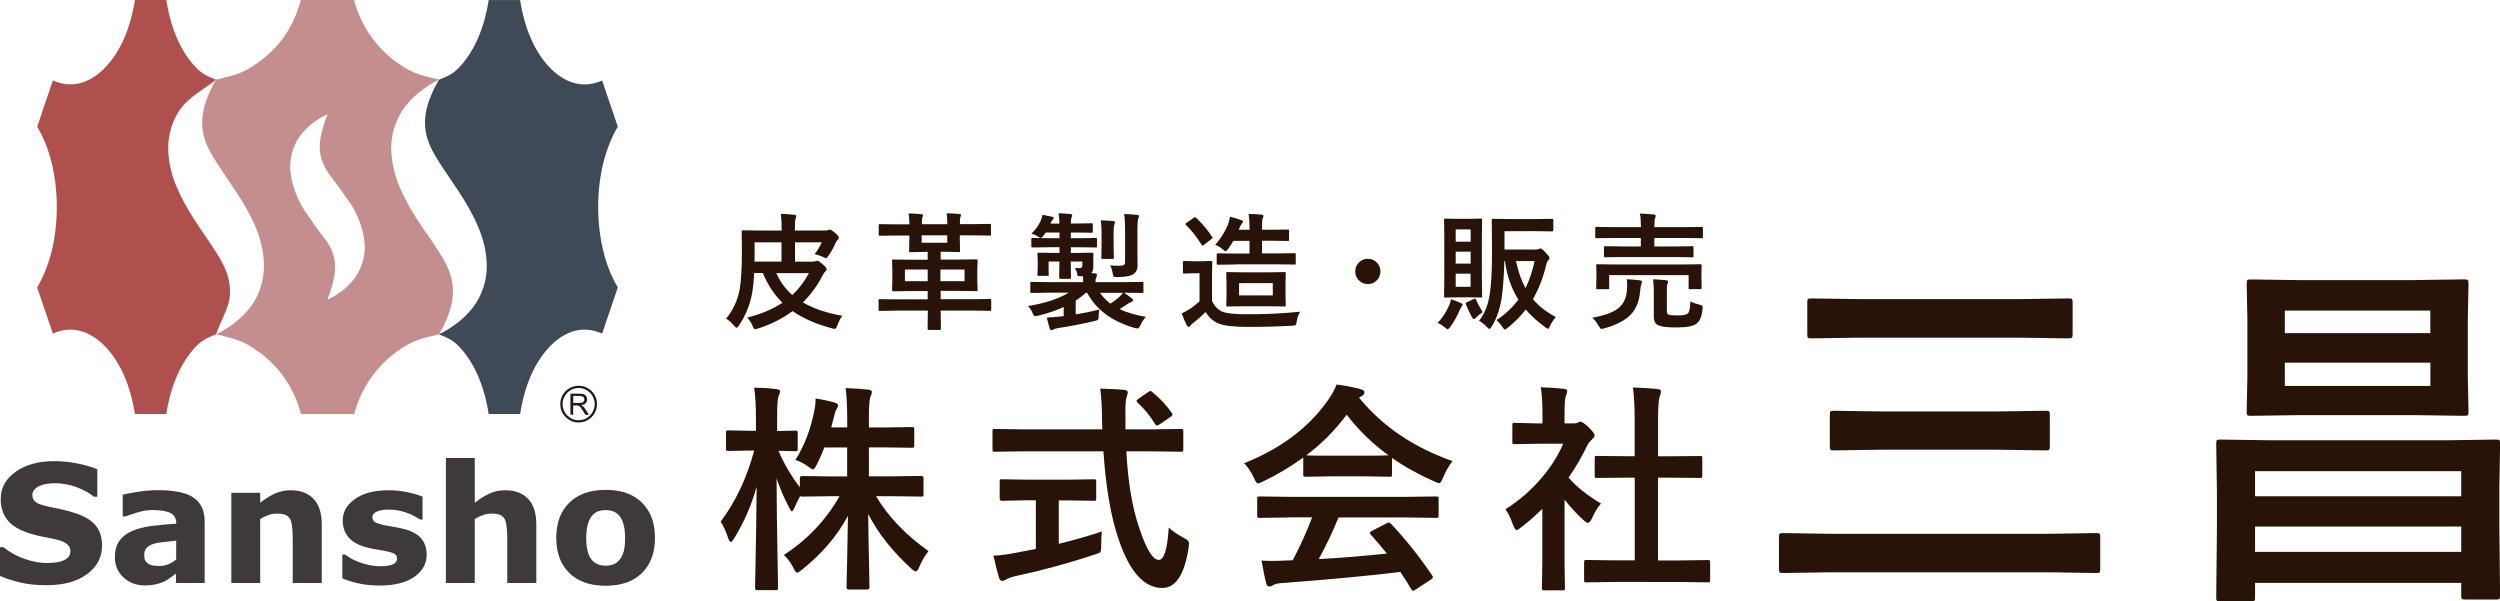
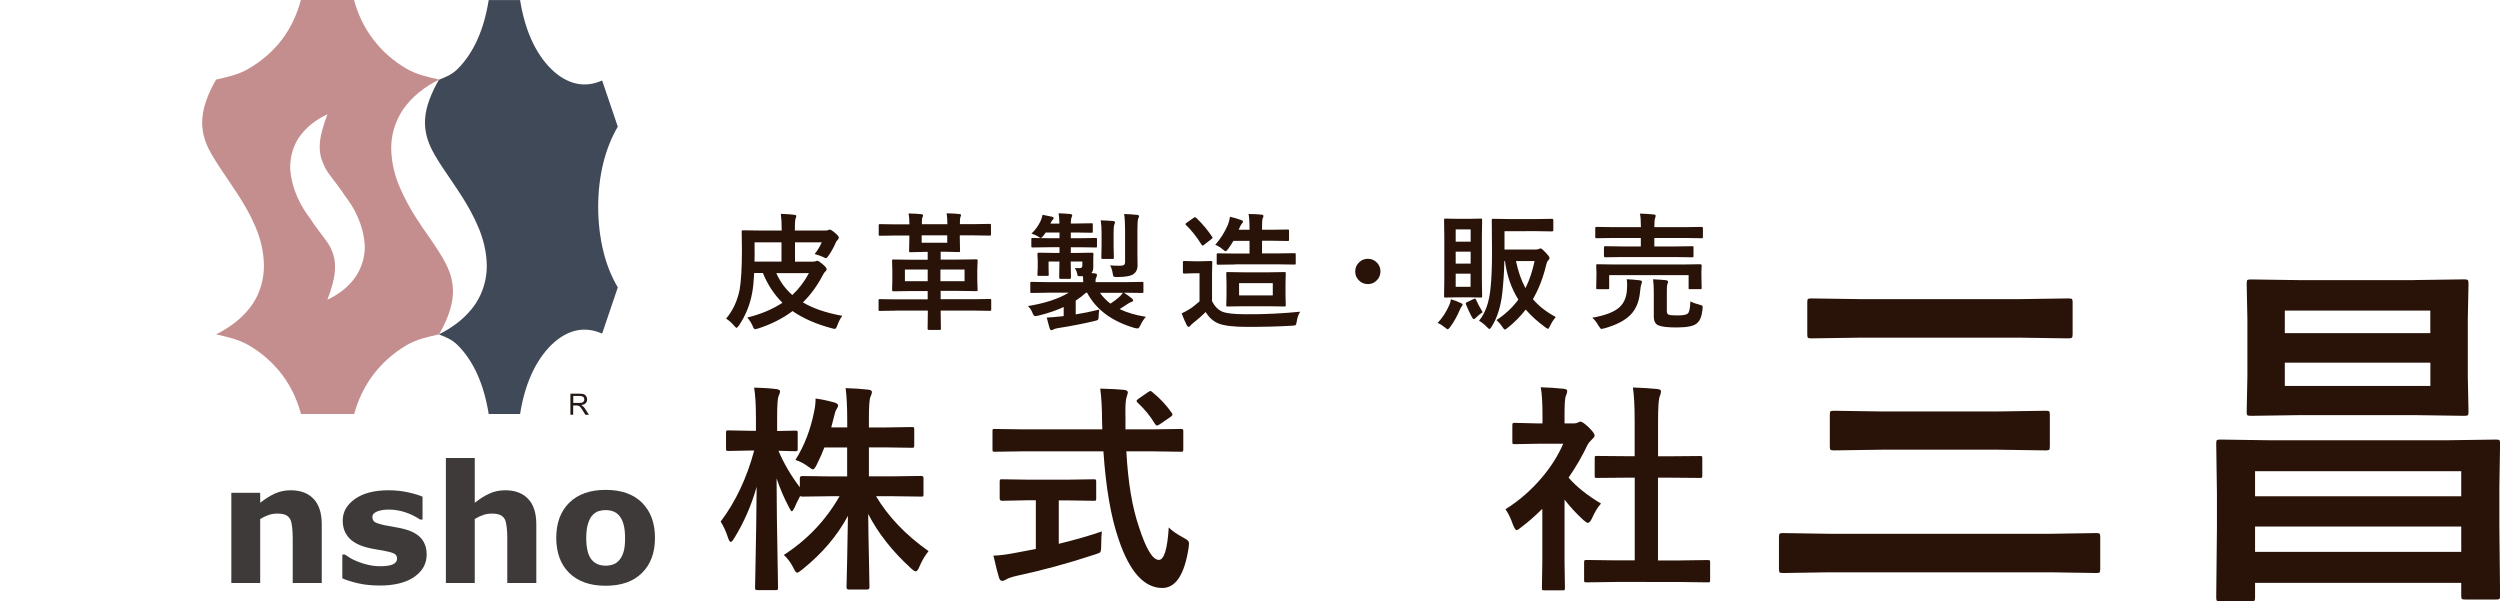
<svg xmlns="http://www.w3.org/2000/svg" version="1.1" id="レイヤー_1" x="0px" y="0px" viewBox="0 0 316 76" style="enable-background:new 0 0 316 76;" xml:space="preserve">
  <style type="text/css">
	.st0{fill:#291309;}
	.st1{fill:#C58E8E;}
	.st2{fill:#B0504E;}
	.st3{fill:#404958;}
	.st4{fill:#3E3A39;}
	.st5{fill:#231815;}
</style>
  <g>
    <g>
      <g>
        <path class="st0" d="M100.54,58.14c1.11-1.76,1.89-3.77,2.35-6.03c0.14-0.62,0.2-1.2,0.2-1.74c0.83,0.12,1.63,0.29,2.4,0.51     c0.3,0.1,0.45,0.22,0.45,0.37c0,0.12-0.08,0.3-0.23,0.53c-0.09,0.13-0.2,0.47-0.33,1.04c-0.04,0.16-0.14,0.57-0.31,1.2h2.02v-0.9     c0-1.69-0.07-3.04-0.2-4.06c1.01,0.03,1.95,0.09,2.84,0.19c0.32,0.04,0.48,0.13,0.48,0.29c0,0.15-0.06,0.35-0.18,0.62     c-0.14,0.26-0.2,1.24-0.2,2.91v0.96h2.05l3.38-0.05c0.15,0,0.23,0.02,0.26,0.05s0.04,0.13,0.04,0.27v2     c0,0.15-0.02,0.23-0.05,0.26c-0.04,0.03-0.12,0.04-0.25,0.04l-3.38-0.05h-2.05v3.66h2.88l3.75-0.05c0.18,0,0.27,0.09,0.27,0.27     v2.02c0,0.15-0.01,0.24-0.04,0.27c-0.03,0.04-0.1,0.05-0.23,0.05l-3.75-0.05h-1.98c1.55,2.6,3.76,4.91,6.64,6.94     c-0.45,0.56-0.85,1.22-1.17,2c-0.15,0.37-0.3,0.56-0.44,0.56c-0.13,0-0.32-0.12-0.59-0.37c-2.37-2.15-4.18-4.45-5.43-6.89     c0.02,1.86,0.05,4,0.11,6.41c0.04,1.89,0.05,2.84,0.05,2.86c0,0.19-0.1,0.29-0.3,0.29h-2.29c-0.21,0-0.31-0.1-0.31-0.29     c0-0.07,0.03-1.22,0.08-3.44c0.04-2.13,0.07-4,0.1-5.59c-1.34,2.51-3.26,4.77-5.78,6.79c-0.32,0.26-0.53,0.4-0.64,0.4     c-0.13,0-0.29-0.21-0.48-0.62c-0.29-0.6-0.69-1.14-1.2-1.63c2.96-1.91,5.31-4.39,7.04-7.42h-0.93l-3.76,0.05     c-0.17,0-0.27-0.03-0.29-0.08c-0.37,0.71-0.61,1.21-0.72,1.49c-0.15,0.3-0.26,0.45-0.34,0.45c-0.07,0-0.19-0.17-0.35-0.51     c-0.6-1.11-1.12-2.33-1.57-3.65c0.01,3.18,0.05,6.5,0.12,9.96c0.01,0.75,0.03,1.72,0.05,2.93c0.01,0.54,0.01,0.84,0.01,0.92     c0,0.15-0.02,0.24-0.05,0.27c-0.04,0.03-0.12,0.04-0.25,0.04h-2.26c-0.16,0-0.26-0.02-0.29-0.07c-0.04-0.03-0.05-0.11-0.05-0.25     c0-0.08,0.01-0.77,0.04-2.05c0.08-3.95,0.14-7.51,0.16-10.69c-0.66,2.35-1.61,4.52-2.85,6.52c-0.18,0.3-0.32,0.45-0.42,0.45     c-0.11,0-0.22-0.16-0.33-0.48c-0.27-0.83-0.59-1.53-0.95-2.09c1.88-2.5,3.3-5.49,4.24-8.98H94.7l-2.62,0.05     c-0.15,0-0.24-0.02-0.27-0.05c-0.03-0.04-0.04-0.12-0.04-0.26v-1.98c0-0.15,0.02-0.24,0.05-0.27c0.04-0.03,0.12-0.04,0.26-0.04     l2.62,0.05h0.85V52.8c0-1.65-0.08-2.92-0.23-3.81c1.1,0.03,2.03,0.09,2.8,0.19c0.32,0.04,0.48,0.13,0.48,0.29     c0,0.13-0.06,0.32-0.18,0.59c-0.13,0.26-0.19,1.17-0.19,2.71v1.71l2.29-0.05c0.15,0,0.24,0.02,0.27,0.05     c0.03,0.04,0.04,0.12,0.04,0.26v1.98c0,0.16-0.02,0.25-0.05,0.27c-0.04,0.03-0.12,0.04-0.26,0.04l-0.63-0.01     c-0.44-0.02-0.93-0.03-1.49-0.04c0.68,1.6,1.58,3.14,2.7,4.61v-1.15c0-0.18,0.1-0.27,0.31-0.27l3.76,0.05h1.91v-3.66h-2.88     c-0.21,0.58-0.54,1.32-0.98,2.21c-0.19,0.37-0.34,0.56-0.45,0.56s-0.32-0.12-0.64-0.37C101.64,58.59,101.11,58.32,100.54,58.14z" />
        <path class="st0" d="M129.31,57.05l-3.59,0.05c-0.13,0-0.2-0.02-0.23-0.05c-0.03-0.03-0.04-0.13-0.04-0.29v-2.2     c0-0.17,0.01-0.27,0.04-0.3c0.03-0.03,0.1-0.04,0.23-0.04l3.59,0.05h10.02l-0.03-1.15c0-1.5-0.08-2.84-0.23-4     c1.42,0.04,2.43,0.09,3.04,0.16c0.3,0.04,0.45,0.15,0.45,0.34c0,0.05-0.05,0.24-0.16,0.59c-0.1,0.28-0.15,0.87-0.15,1.75     c0,0.23,0,0.59,0.01,1.08v1.23h3.44l3.57-0.05c0.15,0,0.23,0.02,0.26,0.07c0.03,0.04,0.04,0.13,0.04,0.27v2.2     c0,0.16-0.02,0.26-0.05,0.3c-0.03,0.03-0.11,0.04-0.25,0.04l-3.57-0.05h-3.33c0.21,3.9,0.74,7.09,1.6,9.58     c0.89,2.76,1.73,4.14,2.51,4.14c0.66,0,1.08-1.37,1.25-4.1c0.39,0.4,1,0.83,1.81,1.27c0.34,0.18,0.54,0.31,0.61,0.4     c0.09,0.09,0.14,0.22,0.14,0.38c0,0.08-0.02,0.26-0.05,0.53c-0.53,3.41-1.65,5.1-3.37,5.07c-2.28-0.03-4.11-2.08-5.48-6.16     c-0.97-2.81-1.61-6.51-1.92-11.11H129.31z M134.92,63.25h-1.09v5.49c2.12-0.52,3.93-1.04,5.44-1.57     c-0.05,0.51-0.08,1.1-0.08,1.76c0,0.48-0.04,0.77-0.12,0.87c-0.07,0.08-0.31,0.18-0.71,0.3c-3.3,1.09-6.63,2-10,2.72     c-0.57,0.14-0.96,0.28-1.17,0.42c-0.24,0.13-0.4,0.19-0.5,0.19c-0.18,0-0.31-0.12-0.4-0.37c-0.17-0.52-0.41-1.46-0.72-2.83     c0.75-0.02,1.65-0.13,2.67-0.33l2.69-0.51v-6.16h-0.95l-3.31,0.07c-0.21,0-0.31-0.1-0.31-0.29v-2.09c0-0.16,0.02-0.26,0.05-0.3     c0.04-0.03,0.12-0.04,0.26-0.04l3.31,0.05h4.95l3.3-0.05c0.15,0,0.25,0.02,0.29,0.07c0.03,0.04,0.04,0.13,0.04,0.27v2.09     c0,0.14-0.02,0.22-0.05,0.25c-0.05,0.03-0.14,0.04-0.27,0.04L134.92,63.25z M145.7,49.6c0.91,0.74,1.71,1.59,2.4,2.57     c0.06,0.09,0.1,0.17,0.1,0.23c0,0.09-0.1,0.2-0.29,0.33l-1.32,0.9c-0.16,0.11-0.28,0.16-0.35,0.16c-0.08,0-0.17-0.07-0.26-0.22     c-0.56-0.95-1.29-1.84-2.18-2.67c-0.09-0.09-0.14-0.16-0.14-0.22c0-0.07,0.09-0.17,0.26-0.29l1.17-0.81     c0.16-0.11,0.27-0.16,0.33-0.16C145.5,49.43,145.59,49.49,145.7,49.6z" />
-         <path class="st0" d="M183.6,58.28c-0.47,0.6-0.87,1.3-1.2,2.09c-0.18,0.46-0.34,0.7-0.48,0.7c-0.1,0-0.31-0.07-0.64-0.22     c-2.03-0.9-3.8-1.89-5.33-2.97v2.08c0,0.15-0.02,0.23-0.05,0.26c-0.04,0.03-0.12,0.04-0.25,0.04l-3.16-0.05h-4.3l-3.16,0.05     c-0.15,0-0.23-0.02-0.26-0.05c-0.03-0.04-0.04-0.12-0.04-0.25v-2.13c-1.53,1.12-3.21,2.13-5.06,3.02     c-0.34,0.17-0.56,0.26-0.67,0.26c-0.13,0-0.3-0.23-0.5-0.7c-0.35-0.76-0.77-1.38-1.25-1.86c4.7-1.86,8.27-4.57,10.72-8.13     c0.43-0.62,0.75-1.23,0.98-1.82c1.14,0.15,2.14,0.34,3.01,0.59c0.34,0.08,0.5,0.21,0.5,0.38c0,0.21-0.09,0.36-0.27,0.45     c-0.12,0.05-0.25,0.14-0.4,0.25C174.74,53.89,178.68,56.56,183.6,58.28z M162.94,65.41l-3.7,0.05c-0.15,0-0.25-0.02-0.29-0.05     c-0.03-0.04-0.04-0.12-0.04-0.25v-2.11c0-0.15,0.02-0.23,0.05-0.26c0.04-0.03,0.13-0.04,0.27-0.04l3.7,0.05h14.88l3.7-0.05     c0.15,0,0.25,0.02,0.29,0.05c0.03,0.04,0.04,0.12,0.04,0.25v2.11c0,0.14-0.02,0.22-0.05,0.25c-0.03,0.03-0.13,0.05-0.28,0.05     l-3.7-0.05h-8.62c-0.69,1.7-1.52,3.46-2.5,5.26c2.91-0.16,5.78-0.4,8.61-0.7c-0.85-1.05-1.53-1.84-2.03-2.38     c-0.08-0.09-0.12-0.17-0.12-0.23c0-0.09,0.1-0.18,0.29-0.27l1.79-0.93c0.13-0.07,0.23-0.11,0.3-0.11c0.08,0,0.18,0.05,0.29,0.16     c1.76,1.85,3.5,4.02,5.2,6.51c0.06,0.09,0.1,0.17,0.1,0.23c0,0.09-0.08,0.19-0.23,0.29l-1.94,1.27     c-0.16,0.11-0.27,0.16-0.33,0.16c-0.07,0-0.15-0.06-0.23-0.19c-0.37-0.63-0.84-1.36-1.39-2.19c-3.61,0.46-8.64,0.93-15.08,1.42     c-0.43,0.03-0.76,0.11-1.01,0.26c-0.14,0.11-0.3,0.16-0.48,0.16c-0.2,0-0.33-0.13-0.38-0.4c-0.17-0.61-0.37-1.57-0.59-2.88     c0.43,0.04,0.88,0.05,1.35,0.05c0.45,0,1.02-0.02,1.69-0.05l0.9-0.03c0.99-1.89,1.81-3.7,2.45-5.43H162.94z M165.12,57.55     c0.33,0.04,1.35,0.05,3.07,0.05h4.3c1.6,0,2.6-0.02,3.01-0.05c-2.01-1.46-3.77-3.17-5.28-5.13     C168.75,54.39,167.05,56.1,165.12,57.55z" />
        <path class="st0" d="M190.29,64.37c1.74-1.09,3.27-2.43,4.6-4c1.15-1.36,2.05-2.78,2.7-4.28h-3.16l-2.96,0.05     c-0.15,0-0.24-0.02-0.27-0.05c-0.03-0.04-0.04-0.12-0.04-0.25v-2.08c0-0.15,0.02-0.24,0.07-0.27c0.03-0.03,0.11-0.04,0.25-0.04     l2.96,0.07h0.53v-1.15c0-1.49-0.07-2.63-0.22-3.42c1,0.03,1.97,0.09,2.9,0.19c0.3,0.03,0.45,0.12,0.45,0.29     c0,0.13-0.05,0.32-0.16,0.59c-0.12,0.22-0.18,0.96-0.18,2.23v1.27h1.17c0.23,0,0.4-0.04,0.53-0.12c0.15-0.07,0.25-0.11,0.31-0.11     c0.18,0,0.53,0.24,1.04,0.72c0.5,0.5,0.75,0.84,0.75,1.01c0,0.16-0.09,0.31-0.27,0.45c-0.31,0.3-0.53,0.57-0.65,0.81     c-0.65,1.38-1.44,2.74-2.37,4.09c1,1.16,2.37,2.25,4.1,3.28c-0.4,0.43-0.77,1.03-1.12,1.82c-0.19,0.41-0.37,0.62-0.53,0.62     c-0.12,0-0.3-0.11-0.56-0.34c-0.85-0.77-1.65-1.63-2.4-2.6v7.87l0.05,3.29c0,0.15-0.02,0.24-0.05,0.27     c-0.05,0.03-0.14,0.04-0.29,0.04h-2.24c-0.15,0-0.25-0.02-0.29-0.05c-0.03-0.04-0.04-0.12-0.04-0.26l0.05-3.29v-6.7     c-0.98,0.96-1.87,1.73-2.66,2.32c-0.3,0.25-0.5,0.37-0.59,0.37c-0.12,0-0.26-0.21-0.44-0.64     C190.95,65.49,190.62,64.82,190.29,64.37z M204.28,73.56l-3.75,0.05c-0.15,0-0.23-0.02-0.26-0.05c-0.03-0.04-0.04-0.12-0.04-0.25     V71.1c0-0.15,0.02-0.23,0.05-0.27c0.03-0.03,0.12-0.05,0.25-0.05l3.75,0.05h2.35V60.38h-1.25l-3.52,0.03     c-0.14,0-0.22-0.01-0.25-0.04c-0.03-0.03-0.04-0.11-0.04-0.25v-2.21c0-0.14,0.02-0.22,0.05-0.25c0.03-0.02,0.1-0.03,0.23-0.03     l3.52,0.03h1.25v-4.46c0-1.83-0.07-3.24-0.22-4.22c1.2,0.04,2.23,0.1,3.1,0.19c0.3,0.04,0.45,0.13,0.45,0.29     c0,0.2-0.05,0.4-0.14,0.59c-0.15,0.3-0.23,1.33-0.23,3.08v4.54h1.76l3.52-0.03c0.15,0,0.25,0.01,0.27,0.04     c0.03,0.03,0.04,0.1,0.04,0.23v2.21c0,0.15-0.02,0.23-0.07,0.26c-0.03,0.02-0.11,0.03-0.25,0.03l-3.52-0.03h-1.76v10.46h2.54     l3.72-0.05c0.15,0,0.25,0.02,0.29,0.05c0.03,0.04,0.04,0.12,0.04,0.26v2.21c0,0.15-0.02,0.23-0.05,0.26     c-0.04,0.03-0.13,0.04-0.27,0.04l-3.72-0.05H204.28z" />
        <path class="st0" d="M231.16,72.34l-5.78,0.09c-0.25,0-0.4-0.03-0.45-0.09c-0.04-0.06-0.07-0.19-0.07-0.4v-4.06     c0-0.24,0.03-0.38,0.09-0.43c0.06-0.04,0.2-0.07,0.43-0.07l5.78,0.09h28.07l5.74-0.09c0.24,0,0.38,0.03,0.43,0.09     c0.04,0.06,0.07,0.19,0.07,0.4v4.06c0,0.22-0.03,0.36-0.08,0.42c-0.05,0.05-0.19,0.08-0.41,0.08l-5.74-0.09H231.16z      M235.19,42.68l-6.25,0.09c-0.24,0-0.38-0.03-0.43-0.09c-0.04-0.06-0.07-0.19-0.07-0.4v-4.06c0-0.24,0.03-0.38,0.09-0.43     c0.06-0.04,0.19-0.07,0.4-0.07l6.25,0.09h20.01l6.23-0.09c0.27,0,0.43,0.03,0.49,0.09c0.04,0.06,0.07,0.19,0.07,0.4v4.06     c0,0.24-0.04,0.38-0.11,0.43c-0.06,0.04-0.21,0.07-0.45,0.07l-6.23-0.09H235.19z M238.04,56.84l-6.25,0.09     c-0.24,0-0.38-0.03-0.43-0.09c-0.04-0.06-0.07-0.19-0.07-0.4v-4.02c0-0.24,0.03-0.38,0.09-0.43c0.06-0.04,0.19-0.07,0.4-0.07     l6.25,0.09h14.32l6.23-0.09c0.24,0,0.39,0.03,0.45,0.09c0.04,0.06,0.07,0.19,0.07,0.4v4.02c0,0.24-0.03,0.38-0.09,0.43     c-0.06,0.04-0.2,0.07-0.43,0.07l-6.23-0.09H238.04z" />
        <path class="st0" d="M284.52,76h-3.9c-0.22,0-0.36-0.03-0.41-0.08c-0.05-0.05-0.08-0.19-0.08-0.41l0.09-8.78v-4.45l-0.09-6.2     c0-0.25,0.03-0.4,0.09-0.45c0.06-0.04,0.2-0.07,0.43-0.07l6.23,0.09h22.38l6.23-0.09c0.25,0,0.4,0.03,0.45,0.09     c0.04,0.06,0.07,0.2,0.07,0.43l-0.09,5.46v5.05l0.09,8.69c0,0.24-0.03,0.38-0.09,0.43c-0.06,0.04-0.19,0.07-0.4,0.07h-3.9     c-0.25,0-0.4-0.03-0.45-0.09s-0.07-0.19-0.07-0.4v-1.62h-26.06v1.84c0,0.24-0.03,0.38-0.09,0.43     C284.89,75.98,284.75,76,284.52,76z M305.09,35.4l6.41-0.09c0.25,0,0.4,0.04,0.45,0.11c0.04,0.06,0.07,0.21,0.07,0.45l-0.09,4.49     v7.19l0.09,4.51c0,0.24-0.03,0.38-0.09,0.43c-0.06,0.04-0.2,0.07-0.43,0.07l-6.41-0.09h-14.23l-6.36,0.09     c-0.25,0-0.4-0.03-0.45-0.09c-0.04-0.06-0.07-0.19-0.07-0.4l0.09-4.51v-7.19l-0.09-4.49c0-0.27,0.03-0.43,0.09-0.49     c0.06-0.04,0.2-0.07,0.43-0.07l6.36,0.09H305.09z M285.04,59.56v3.17h26.06v-3.17H285.04z M285.04,69.76h26.06v-3.21h-26.06     V69.76z M288.8,39.26v2.85h18.39v-2.85H288.8z M307.2,48.78v-2.94H288.8v2.94H307.2z" />
      </g>
      <g>
        <path class="st0" d="M106.47,39.92c-0.24,0.3-0.45,0.71-0.64,1.23c-0.1,0.28-0.2,0.42-0.31,0.42c-0.06,0-0.18-0.02-0.36-0.07     c-2-0.53-3.66-1.26-4.98-2.18c-1.27,0.95-2.73,1.68-4.37,2.21c-0.2,0.05-0.32,0.08-0.37,0.08c-0.1,0-0.21-0.13-0.3-0.4     c-0.19-0.43-0.42-0.78-0.69-1.07c1.74-0.43,3.22-1.06,4.45-1.87c-1.03-1.02-1.86-2.27-2.47-3.76h-1.1     c-0.05,1-0.13,1.81-0.24,2.41c-0.26,1.54-0.83,2.94-1.69,4.23c-0.15,0.19-0.25,0.29-0.3,0.29c-0.05,0-0.15-0.09-0.3-0.26     c-0.31-0.37-0.65-0.67-1.02-0.91c0.85-1,1.42-2.22,1.71-3.65c0.19-1.1,0.29-2.77,0.29-4.99l-0.03-2.34     c0-0.09,0.01-0.14,0.03-0.16c0.02-0.02,0.07-0.02,0.15-0.02l2.37,0.03h2.51c0-0.82-0.04-1.53-0.11-2.11     c0.68,0.02,1.25,0.06,1.71,0.12c0.16,0.02,0.24,0.07,0.24,0.16c0,0.06-0.02,0.13-0.05,0.23c-0.04,0.1-0.07,0.17-0.07,0.19     c-0.04,0.2-0.06,0.67-0.06,1.41h3.81c0.2,0,0.33-0.02,0.41-0.06c0.07-0.04,0.13-0.06,0.19-0.06c0.12,0,0.34,0.13,0.65,0.4     c0.33,0.28,0.5,0.48,0.5,0.61c0,0.08-0.04,0.17-0.12,0.26c-0.12,0.1-0.23,0.25-0.3,0.45c-0.25,0.58-0.55,1.1-0.88,1.57     c-0.14,0.21-0.24,0.32-0.32,0.32c-0.07,0-0.19-0.05-0.38-0.15c-0.32-0.15-0.68-0.27-1.06-0.37c0.37-0.46,0.67-0.95,0.9-1.48     h-3.38v2.44h2.28c0.15,0,0.27-0.02,0.35-0.06c0.06-0.03,0.12-0.05,0.19-0.05c0.11,0,0.33,0.14,0.67,0.43     c0.34,0.29,0.51,0.5,0.51,0.64c0,0.1-0.05,0.19-0.14,0.27c-0.11,0.08-0.23,0.24-0.35,0.48c-0.7,1.35-1.54,2.49-2.51,3.44     C102.75,38.98,104.42,39.55,106.47,39.92z M95.39,31.85c0,0.55-0.01,0.95-0.02,1.22h3.41v-2.44h-3.4V31.85z M102.25,34.52h-4.13     c0.49,1.09,1.16,2.02,2.03,2.77C100.99,36.5,101.69,35.58,102.25,34.52z" />
        <path class="st0" d="M113.22,39.27l-1.99,0.03c-0.09,0-0.14-0.01-0.16-0.03c-0.02-0.02-0.02-0.07-0.02-0.14v-1.14     c0-0.09,0.01-0.14,0.03-0.16c0.02-0.02,0.07-0.02,0.15-0.02l1.99,0.03h4.04v-1.05h-2.11l-2.21,0.03c-0.12,0-0.18-0.05-0.18-0.16     l0.03-1.2v-1.31l-0.03-1.16c0-0.09,0.01-0.15,0.03-0.17c0.02-0.02,0.07-0.02,0.15-0.02l2.21,0.03h2.11v-0.99h-0.35l-1.82,0.04     c-0.09,0-0.14-0.01-0.16-0.03s-0.02-0.07-0.02-0.14l0.03-1.53v-0.41h-1.69l-1.99,0.03c-0.09,0-0.15-0.01-0.17-0.03     c-0.02-0.02-0.02-0.07-0.02-0.14v-1.12c0-0.09,0.01-0.14,0.04-0.16c0.02-0.02,0.07-0.02,0.16-0.02l1.99,0.03h1.69     c0-0.5-0.03-0.96-0.1-1.38c0.69,0.02,1.22,0.05,1.6,0.09c0.15,0.02,0.23,0.07,0.23,0.16c0,0.04-0.01,0.08-0.04,0.14     c-0.03,0.07-0.05,0.11-0.05,0.12c-0.05,0.11-0.07,0.4-0.07,0.85h3.23c0-0.52-0.03-0.97-0.09-1.38c0.69,0.02,1.22,0.05,1.59,0.09     c0.15,0.02,0.23,0.07,0.23,0.16c0,0.03-0.03,0.11-0.09,0.27c-0.04,0.09-0.06,0.37-0.06,0.85h1.75l1.99-0.03     c0.09,0,0.15,0.01,0.16,0.04c0.02,0.02,0.03,0.07,0.03,0.15v1.12c0,0.08-0.01,0.13-0.04,0.15c-0.02,0.02-0.07,0.02-0.16,0.02     l-1.99-0.03h-1.75v0.41l0.03,1.53c0,0.08-0.01,0.13-0.03,0.15c-0.03,0.02-0.08,0.02-0.16,0.02l-1.8-0.04h-0.46v0.99h2.26     l2.22-0.03c0.09,0,0.15,0.01,0.17,0.04c0.02,0.02,0.02,0.07,0.02,0.16l-0.04,1.16v1.31l0.04,1.2c0,0.07-0.01,0.12-0.03,0.13     c-0.02,0.02-0.08,0.02-0.16,0.02l-2.22-0.03h-2.26v1.05h4.21l1.99-0.03c0.09,0,0.15,0.01,0.17,0.04     c0.02,0.02,0.02,0.07,0.02,0.15v1.14c0,0.08-0.01,0.13-0.03,0.14c-0.02,0.02-0.08,0.03-0.16,0.03l-1.99-0.03h-4.21v0.03     l0.03,2.24c0,0.08-0.01,0.13-0.03,0.15c-0.02,0.02-0.07,0.02-0.15,0.02h-1.34c-0.1,0-0.16-0.06-0.16-0.17l0.03-2.24v-0.03H113.22     z M114.38,35.54h2.88v-1.47h-2.88V35.54z M119.73,30.68v-0.93h-3.23v0.93H119.73z M121.92,35.54v-1.47h-3.05v1.47H121.92z" />
        <path class="st0" d="M132.38,37l-1.98,0.03c-0.08,0-0.13-0.01-0.15-0.03c-0.02-0.02-0.02-0.07-0.02-0.14V35.8     c0-0.08,0.01-0.13,0.03-0.15c0.02-0.02,0.07-0.02,0.14-0.02l1.98,0.03h4.54c0-0.16-0.01-0.41-0.03-0.75h-0.34h-0.13     c-0.09,0-0.16-0.02-0.19-0.05c-0.03-0.03-0.05-0.1-0.06-0.2c-0.06-0.31-0.16-0.57-0.32-0.78c0.16,0,0.37,0.01,0.64,0.01     c0.21,0,0.32-0.11,0.32-0.33v-0.5h-1.47v0.05l0.03,1.98c0,0.11-0.06,0.16-0.17,0.16h-1.15c-0.11,0-0.17-0.05-0.17-0.16l0.03-1.98     v-0.05h-1.37v0.85l0.02,0.78c0,0.08-0.01,0.14-0.03,0.16c-0.02,0.02-0.07,0.02-0.15,0.02h-1.07c-0.09,0-0.14-0.01-0.16-0.04     c-0.02-0.02-0.02-0.06-0.02-0.14l0.04-0.88v-0.81l-0.04-0.9c0-0.1,0.06-0.16,0.18-0.16l1.92,0.03h0.69v-0.72h-1.32l-2.06,0.03     c-0.09,0-0.14-0.01-0.16-0.04c-0.02-0.02-0.02-0.07-0.02-0.16v-0.81c0-0.09,0.01-0.15,0.03-0.17c0.02-0.02,0.07-0.02,0.15-0.02     l2.06,0.03h1.32v-0.72h-1.74l-0.29,0.4c-0.15,0.19-0.26,0.29-0.34,0.29c-0.05,0-0.18-0.07-0.38-0.21     c-0.22-0.14-0.48-0.25-0.79-0.34c0.5-0.48,0.88-1.02,1.15-1.59c0.13-0.3,0.21-0.56,0.25-0.79c0.62,0.12,1.01,0.2,1.18,0.24     c0.15,0.05,0.23,0.11,0.23,0.18c0,0.07-0.04,0.13-0.11,0.19c-0.08,0.07-0.17,0.2-0.26,0.4l-0.05,0.1h1.14     c-0.02-0.57-0.05-1-0.1-1.3c0.58,0.02,1.07,0.05,1.46,0.09c0.17,0.02,0.26,0.08,0.26,0.18c0,0.04-0.04,0.15-0.12,0.35     c-0.04,0.16-0.06,0.38-0.06,0.67h0.76l1.85-0.03c0.08,0,0.13,0.01,0.15,0.03c0.02,0.03,0.02,0.08,0.02,0.16v0.84     c0,0.08-0.01,0.13-0.03,0.15c-0.02,0.02-0.06,0.02-0.14,0.02l-1.85-0.03h-0.76v0.72h1.1l2.03-0.03c0.09,0,0.14,0.01,0.16,0.04     c0.02,0.02,0.02,0.07,0.02,0.16v0.81c0,0.09-0.01,0.15-0.03,0.17c-0.02,0.02-0.07,0.02-0.15,0.02l-2.03-0.03h-1.1v0.72h0.76     l1.92-0.03c0.12,0,0.18,0.05,0.18,0.16l-0.02,0.61v1.1c0,0.28-0.08,0.52-0.23,0.71l0.41,0.03c0.19,0.03,0.29,0.09,0.29,0.2     c0,0.1-0.03,0.21-0.09,0.32c-0.07,0.1-0.1,0.3-0.1,0.59h3.9l1.98-0.03c0.08,0,0.13,0.01,0.16,0.03c0.02,0.02,0.02,0.07,0.02,0.14     v1.06c0,0.08-0.01,0.13-0.03,0.14c-0.02,0.02-0.07,0.03-0.15,0.03L142.35,37h-0.29c0.36,0.22,0.7,0.46,1.01,0.72     c0.1,0.09,0.16,0.17,0.16,0.24c0,0.1-0.07,0.17-0.21,0.2c-0.16,0.05-0.34,0.15-0.54,0.29c-0.13,0.09-0.45,0.3-0.96,0.62     c0.92,0.44,2.03,0.77,3.32,0.98c-0.26,0.28-0.49,0.63-0.69,1.06c-0.13,0.28-0.25,0.41-0.37,0.41c-0.05,0-0.17-0.02-0.36-0.06     c-2.88-0.84-4.88-2.33-6.02-4.47h-0.12c-0.37,0.34-0.81,0.68-1.31,1.01v1.74c0.94-0.15,1.93-0.35,2.98-0.61     c-0.05,0.27-0.08,0.59-0.09,0.98c-0.01,0.18-0.04,0.28-0.09,0.32c-0.05,0.04-0.19,0.09-0.44,0.15c-1.34,0.32-2.87,0.62-4.58,0.89     c-0.25,0.03-0.44,0.09-0.57,0.16c-0.13,0.07-0.22,0.11-0.27,0.11c-0.1,0-0.18-0.08-0.23-0.23c-0.08-0.23-0.2-0.69-0.37-1.37     c0.51-0.03,1.08-0.07,1.71-0.14l0.43-0.05v-1.14c-0.99,0.45-2.07,0.81-3.23,1.09c-0.19,0.04-0.31,0.06-0.37,0.06     c-0.12,0-0.24-0.13-0.34-0.4c-0.14-0.36-0.34-0.65-0.59-0.88c2.12-0.33,3.84-0.89,5.17-1.69H132.38z M140.36,38.38     c0.43-0.28,0.79-0.55,1.08-0.81c0.2-0.18,0.36-0.37,0.5-0.56h-2.91C139.4,37.53,139.84,37.99,140.36,38.38z M139.13,27.85     c0.64,0.02,1.17,0.05,1.57,0.09c0.16,0.02,0.24,0.07,0.24,0.17c0,0.02-0.03,0.12-0.1,0.31c-0.05,0.14-0.08,0.48-0.08,1.02v1.63     l0.03,1.48c0,0.09-0.01,0.14-0.03,0.16c-0.02,0.02-0.07,0.02-0.14,0.02h-1.24c-0.08,0-0.13-0.01-0.15-0.03     c-0.02-0.02-0.02-0.07-0.02-0.16l0.03-1.48v-1.63C139.24,28.79,139.2,28.26,139.13,27.85z M140.32,33.54     c0.36,0.04,0.78,0.05,1.26,0.05c0.25,0,0.42-0.04,0.51-0.12c0.08-0.07,0.12-0.18,0.12-0.35v-4.05c0-0.84-0.04-1.52-0.12-2.02     c0.56,0.02,1.1,0.05,1.63,0.11c0.17,0.02,0.26,0.08,0.26,0.16c0,0.05-0.04,0.16-0.12,0.34c-0.06,0.17-0.09,0.63-0.09,1.38v3.13     l0.02,1.4c0,0.46-0.17,0.82-0.51,1.07c-0.31,0.24-0.99,0.37-2.03,0.38c-0.27,0-0.43-0.02-0.48-0.06     c-0.05-0.04-0.09-0.16-0.12-0.37C140.6,34.2,140.48,33.84,140.32,33.54z" />
        <path class="st0" d="M164.34,39.4c-0.21,0.33-0.36,0.74-0.43,1.23c-0.04,0.27-0.09,0.42-0.15,0.46c-0.05,0.04-0.2,0.07-0.44,0.08     c-1.73,0.1-3.6,0.15-5.62,0.15c-1.77,0-3.02-0.15-3.73-0.45c-0.63-0.27-1.16-0.74-1.57-1.43c-0.53,0.52-1.07,0.99-1.61,1.41     c-0.15,0.12-0.26,0.22-0.32,0.31c-0.07,0.1-0.15,0.15-0.23,0.15c-0.09,0-0.16-0.07-0.23-0.2c-0.17-0.32-0.39-0.82-0.65-1.5     c0.39-0.18,0.7-0.35,0.94-0.5c0.38-0.23,0.82-0.58,1.32-1.02v-3.55h-0.76l-1.15,0.04c-0.09,0-0.15-0.01-0.16-0.04     c-0.02-0.02-0.03-0.07-0.03-0.16v-1.22c0-0.08,0.01-0.13,0.04-0.15c0.02-0.02,0.07-0.02,0.16-0.02l1.15,0.03h0.98l1.2-0.03     c0.08,0,0.13,0.01,0.16,0.03c0.02,0.02,0.02,0.07,0.02,0.14l-0.03,1.52v3.39c0.34,0.66,0.77,1.1,1.31,1.33     c0.53,0.21,1.51,0.32,2.95,0.32C159.82,39.74,162.12,39.62,164.34,39.4z M151.21,27.54c0.79,0.76,1.45,1.55,1.99,2.37     c0.05,0.05,0.07,0.09,0.07,0.12c0,0.04-0.05,0.11-0.16,0.2l-0.9,0.7c-0.09,0.07-0.15,0.11-0.19,0.11c-0.05,0-0.1-0.04-0.15-0.12     c-0.6-0.97-1.25-1.8-1.96-2.48c-0.05-0.05-0.07-0.09-0.07-0.12c0-0.04,0.05-0.09,0.15-0.16l0.86-0.61     c0.08-0.06,0.15-0.09,0.19-0.09C151.1,27.45,151.15,27.48,151.21,27.54z M156.15,33.43l-2.17,0.03c-0.09,0-0.15-0.01-0.16-0.03     c-0.02-0.02-0.03-0.06-0.03-0.12v-1.12c0-0.08,0.01-0.13,0.04-0.15c0.02-0.02,0.07-0.02,0.16-0.02l2.17,0.03h1.78v-1.6h-2.04     c-0.17,0.29-0.38,0.62-0.64,0.99c-0.17,0.21-0.28,0.32-0.34,0.32c-0.07,0-0.19-0.08-0.35-0.23c-0.3-0.25-0.62-0.45-0.96-0.59     c0.64-0.71,1.17-1.55,1.6-2.53c0.13-0.36,0.22-0.7,0.26-1.01c0.39,0.08,0.87,0.22,1.41,0.41c0.16,0.06,0.24,0.13,0.24,0.21     c0,0.06-0.04,0.14-0.13,0.22c-0.09,0.1-0.2,0.29-0.32,0.56l-0.09,0.24h1.36v-0.29c0-0.67-0.04-1.24-0.12-1.7     c0.56,0,1.1,0.03,1.64,0.08c0.16,0.02,0.24,0.08,0.24,0.18c0,0.08-0.03,0.17-0.09,0.27c-0.06,0.13-0.09,0.5-0.09,1.09v0.37h1.28     l1.96-0.03c0.08,0,0.13,0.01,0.15,0.04c0.02,0.02,0.02,0.07,0.02,0.15v1.09c0,0.08-0.01,0.13-0.03,0.15     c-0.02,0.02-0.07,0.02-0.14,0.02l-1.96-0.03h-1.28v1.6h1.88l2.19-0.03c0.09,0,0.15,0.01,0.16,0.03c0.02,0.02,0.03,0.07,0.03,0.14     v1.12c0,0.07-0.01,0.12-0.04,0.13c-0.02,0.02-0.07,0.02-0.16,0.02l-2.19-0.03H156.15z M160.35,34.42l1.99-0.03     c0.08,0,0.13,0.01,0.16,0.03c0.02,0.02,0.02,0.07,0.02,0.15l-0.03,1.23v1.54l0.03,1.23c0,0.08-0.01,0.13-0.03,0.14     c-0.02,0.02-0.07,0.03-0.15,0.03l-1.99-0.03h-3.16l-2.02,0.03c-0.08,0-0.13-0.01-0.15-0.03c-0.02-0.02-0.02-0.07-0.02-0.14     l0.03-1.23V35.8L155,34.57c0-0.09,0.01-0.14,0.03-0.16c0.02-0.02,0.07-0.02,0.14-0.02l2.02,0.03H160.35z M160.88,37.34v-1.55     h-4.26v1.55H160.88z" />
        <path class="st0" d="M172.9,32.71c0.47,0,0.87,0.18,1.18,0.53c0.28,0.3,0.41,0.66,0.41,1.07c0,0.47-0.18,0.87-0.53,1.19     c-0.3,0.28-0.66,0.41-1.07,0.41c-0.47,0-0.87-0.18-1.18-0.53c-0.28-0.3-0.41-0.66-0.41-1.07c0-0.47,0.18-0.87,0.53-1.19     C172.13,32.85,172.48,32.71,172.9,32.71z" />
        <path class="st0" d="M181.72,40.82c0.62-0.67,1.11-1.42,1.47-2.27c0.09-0.19,0.16-0.43,0.21-0.72c0.45,0.13,0.87,0.29,1.24,0.47     c0.15,0.06,0.23,0.12,0.23,0.2c0,0.09-0.04,0.17-0.12,0.24c-0.07,0.07-0.15,0.22-0.24,0.45c-0.35,0.81-0.74,1.51-1.18,2.11     c-0.16,0.21-0.27,0.32-0.34,0.32c-0.06,0-0.17-0.07-0.32-0.21C182.38,41.17,182.06,40.97,181.72,40.82z M185.71,27.66l1.46-0.03     c0.08,0,0.13,0.01,0.15,0.03c0.02,0.02,0.02,0.07,0.02,0.14l-0.03,2.14v5.37l0.03,2.13c0,0.08-0.01,0.13-0.03,0.15     c-0.02,0.02-0.07,0.02-0.14,0.02l-1.46-0.03h-1.53l-1.47,0.03c-0.09,0-0.14-0.01-0.16-0.03c-0.02-0.02-0.02-0.07-0.02-0.14     l0.03-2.13v-5.37l-0.03-2.14c0-0.08,0.01-0.13,0.03-0.15c0.02-0.02,0.07-0.02,0.15-0.02l1.47,0.03H185.71z M185.88,29H184v1.55     h1.89V29z M184,33.32h1.89v-1.51H184V33.32z M185.88,36.25v-1.66H184v1.66H185.88z M187.41,39.46c-0.32,0.21-0.62,0.46-0.9,0.74     c-0.09,0.09-0.17,0.14-0.22,0.14c-0.07,0-0.17-0.11-0.29-0.34c-0.22-0.41-0.45-0.91-0.7-1.52c-0.02-0.05-0.03-0.09-0.03-0.12     c0-0.06,0.05-0.11,0.16-0.17l0.85-0.4c0.08-0.04,0.14-0.05,0.16-0.05c0.04,0,0.08,0.04,0.12,0.12     C186.78,38.36,187.06,38.89,187.41,39.46z M190.17,29.23v2.31h3.88c0.22,0,0.37-0.02,0.44-0.06c0.09-0.05,0.17-0.08,0.24-0.08     c0.11,0,0.31,0.17,0.62,0.5c0.34,0.35,0.51,0.58,0.51,0.7c0,0.09-0.04,0.17-0.12,0.26c-0.14,0.13-0.23,0.32-0.29,0.58     c-0.39,1.66-0.96,3.11-1.69,4.37c0.73,0.87,1.7,1.62,2.89,2.26c-0.3,0.36-0.54,0.73-0.72,1.12c-0.12,0.25-0.21,0.38-0.25,0.38     c-0.06,0-0.18-0.07-0.35-0.2c-0.99-0.72-1.81-1.47-2.48-2.24c-0.67,0.87-1.44,1.64-2.3,2.32c-0.17,0.14-0.28,0.21-0.34,0.21     c-0.06,0-0.16-0.12-0.32-0.35c-0.2-0.31-0.45-0.6-0.73-0.85c1.11-0.74,2.03-1.6,2.76-2.59c-0.88-1.4-1.45-3.02-1.69-4.88h-0.08     c-0.03,1.36-0.11,2.71-0.26,4.06c-0.2,1.73-0.65,3.14-1.34,4.23c-0.12,0.2-0.21,0.3-0.27,0.3c-0.08,0-0.18-0.08-0.32-0.23     c-0.3-0.32-0.64-0.59-1.01-0.81c0.8-0.96,1.28-2.32,1.45-4.09c0.13-1.16,0.19-2.7,0.19-4.61l-0.03-4c0-0.09,0.01-0.14,0.04-0.16     c0.02-0.02,0.07-0.02,0.16-0.02l2.03,0.03h3.4l1.99-0.03c0.11,0,0.16,0.06,0.16,0.18v1.23c0,0.12-0.05,0.18-0.16,0.18l-1.99-0.03     H190.17z M192.82,36.42c0.5-0.99,0.88-2.14,1.15-3.42h-2.35C191.9,34.33,192.3,35.47,192.82,36.42z" />
        <path class="st0" d="M201.26,40.16c1.67-0.29,2.84-0.75,3.49-1.37c0.52-0.5,0.82-1.19,0.89-2.09c0.02-0.25,0.03-0.48,0.03-0.68     c0-0.25-0.02-0.49-0.05-0.73c0.58,0.03,1.13,0.08,1.66,0.14c0.18,0.03,0.27,0.1,0.27,0.21c0,0.04-0.03,0.15-0.09,0.32     c-0.06,0.13-0.11,0.44-0.16,0.93c-0.11,1.25-0.53,2.24-1.25,2.95c-0.71,0.7-1.79,1.25-3.25,1.66c-0.2,0.05-0.32,0.08-0.37,0.08     c-0.09,0-0.21-0.13-0.36-0.38C201.82,40.75,201.55,40.4,201.26,40.16z M205.11,32.49l-2.21,0.03c-0.11,0-0.16-0.06-0.16-0.17     v-1.06c0-0.11,0.05-0.17,0.16-0.17l2.21,0.03h2.29v-1.07h-3.51l-2.06,0.03c-0.09,0-0.15-0.01-0.17-0.04     c-0.02-0.02-0.02-0.07-0.02-0.15v-1.09c0-0.07,0.01-0.12,0.04-0.13c0.02-0.02,0.07-0.02,0.16-0.02l2.06,0.03h3.51v-0.03     c0-0.74-0.04-1.3-0.12-1.68c0.69,0.02,1.28,0.05,1.75,0.11c0.16,0.02,0.24,0.08,0.24,0.16c0,0.07-0.03,0.17-0.08,0.32     c-0.06,0.16-0.09,0.52-0.09,1.09v0.03h3.89l2.08-0.03c0.11,0,0.17,0.05,0.17,0.16v1.09c0,0.09-0.01,0.14-0.03,0.16     c-0.02,0.02-0.07,0.02-0.14,0.02l-2.08-0.03h-3.89v1.07h2.58l2.19-0.03c0.09,0,0.15,0.01,0.16,0.03     c0.02,0.02,0.02,0.07,0.02,0.14v1.06c0,0.08-0.01,0.13-0.03,0.15c-0.02,0.02-0.07,0.02-0.16,0.02l-2.19-0.03H205.11z      M212.77,33.43l2.14-0.03c0.12,0,0.18,0.05,0.18,0.16l-0.03,0.7v0.58l0.03,1.54c0,0.08-0.01,0.13-0.03,0.14     c-0.02,0.02-0.07,0.03-0.15,0.03h-1.29c-0.09,0-0.14-0.01-0.16-0.03c-0.02-0.02-0.02-0.07-0.02-0.14v-1.6H203.4v1.6     c0,0.08-0.01,0.13-0.03,0.15c-0.02,0.02-0.07,0.02-0.15,0.02h-1.27c-0.09,0-0.15-0.01-0.17-0.03c-0.02-0.02-0.02-0.07-0.02-0.14     l0.03-1.54v-0.48l-0.03-0.8c0-0.08,0.01-0.12,0.03-0.14c0.03-0.02,0.08-0.02,0.16-0.02l2.12,0.03H212.77z M213.66,38.1     c0.32,0.16,0.7,0.3,1.15,0.41c0.19,0.05,0.3,0.09,0.34,0.12c0.05,0.04,0.07,0.1,0.07,0.19c0,0.05-0.01,0.12-0.02,0.23     c-0.06,0.55-0.15,0.96-0.29,1.25c-0.1,0.23-0.26,0.44-0.48,0.61c-0.39,0.32-1.24,0.48-2.55,0.48c-1.09,0-1.84-0.09-2.25-0.26     c-0.4-0.17-0.59-0.54-0.59-1.13v-3.05c0-0.6-0.03-1.15-0.09-1.65c0.63,0.03,1.16,0.07,1.59,0.11c0.2,0.03,0.3,0.1,0.3,0.2     c0,0.1-0.03,0.21-0.09,0.32c-0.04,0.11-0.06,0.37-0.06,0.78v2.56c0,0.28,0.07,0.45,0.23,0.51c0.19,0.06,0.57,0.09,1.13,0.09     c0.68,0,1.11-0.08,1.29-0.24C213.53,39.45,213.64,38.95,213.66,38.1z" />
      </g>
    </g>
    <g>
      <g>
        <g>
          <path class="st1" d="M38.03,0c-0.48,1.78-1.24,3.47-2.36,4.96c-1.12,1.49-2.6,2.77-4.31,3.76c-1.27,0.74-2.68,1.02-4.05,1.34      c-0.98,1.7-1.62,3.38-1.73,4.86c-0.1,1.2,0.12,2.31,0.51,3.25c0.39,1.01,1.03,1.97,1.68,2.98c0.72,1.1,1.52,2.23,2.32,3.47      c0.79,1.23,1.58,2.57,2.22,4.1c0.6,1.41,1.02,3.04,1.05,4.79c0.02,1.72-0.46,3.43-1.41,4.89c-1.16,1.71-2.81,2.95-4.63,3.86      c1.37,0.32,2.77,0.61,4.05,1.34c1.72,0.99,3.19,2.3,4.31,3.79c1.12,1.49,1.89,3.16,2.36,4.94h6.73      c0.48-1.78,1.27-3.44,2.39-4.94c1.12-1.49,2.57-2.79,4.29-3.79c1.27-0.74,2.68-1.02,4.05-1.34c0.98-1.7,1.62-3.38,1.73-4.86      c0.1-1.2-0.12-2.31-0.51-3.25c-0.39-1.01-1.01-1.97-1.66-2.98c-0.72-1.1-1.55-2.2-2.34-3.44c-0.79-1.23-1.58-2.6-2.22-4.13      c-0.6-1.41-1.02-3.04-1.05-4.79c-0.02-1.72,0.48-3.43,1.44-4.89c1.16-1.71,2.79-2.95,4.61-3.86c-1.37-0.32-2.77-0.61-4.05-1.34      c-1.72-0.99-3.17-2.27-4.29-3.76C46.02,3.47,45.23,1.78,44.75,0h-3.36H38.03z M41.39,14.44c-0.54,1.42-0.95,2.8-0.98,4.01      c-0.02,0.84,0.15,1.61,0.44,2.2c0.22,0.62,0.61,1.19,1.1,1.83c0.48,0.64,1.05,1.34,1.58,2.17c0.59,0.77,1.21,1.68,1.68,2.76      c0.47,1.08,0.82,2.32,0.9,3.64c0.03,1.43-0.4,2.76-1.1,3.84c-0.96,1.43-2.27,2.35-3.63,3c0.54-1.42,0.95-2.8,0.97-4.01      c0.02-0.84-0.13-1.61-0.41-2.2c-0.22-0.62-0.64-1.17-1.12-1.81c-0.48-0.64-1.05-1.36-1.58-2.2c-0.59-0.77-1.18-1.68-1.66-2.76      c-0.47-1.08-0.82-2.32-0.9-3.64c-0.03-1.43,0.37-2.76,1.07-3.84C38.72,16.01,40.02,15.09,41.39,14.44z" />
-           <path class="st2" d="M29.05,37.41c0.1-1.2-0.13-2.31-0.52-3.25c-0.39-1.01-1.02-1.97-1.67-2.98c-0.72-1.1-1.53-2.22-2.32-3.46      c-0.79-1.23-1.58-2.59-2.22-4.12c-0.6-1.41-1.03-3.04-1.06-4.78c-0.02-1.72,0.47-3.44,1.43-4.89c1.16-1.71,3.55-2.94,4.62-3.86      c-0.8-0.32-1.61-0.62-2.35-1.35c-1.01-0.99-1.88-2.29-2.54-3.78c-0.66-1.49-1.12-3.17-1.4-4.94h-3.97      c-0.28,1.78-0.74,3.45-1.4,4.94c-0.66,1.49-1.53,2.78-2.54,3.78c-1.01,0.99-2.11,1.61-3.2,1.84c-1.09,0.23-2.18,0.07-3.23-0.4      L4.7,16.01c0.77,1.3,1.4,2.82,1.82,4.54c0.43,1.72,0.66,3.63,0.66,5.62c0,1.99-0.23,3.9-0.66,5.62s-1.06,3.24-1.82,4.54      l1.98,5.84c1.05-0.48,2.14-0.63,3.23-0.4c1.09,0.23,2.19,0.85,3.2,1.84c1.01,0.99,1.88,2.29,2.54,3.78      c0.66,1.49,1.12,3.17,1.4,4.94h3.97c0.28-1.78,0.74-3.45,1.4-4.94c0.66-1.49,1.53-2.78,2.54-3.78c0.74-0.73,1.55-1.03,2.35-1.35      C27.89,40.56,28.94,38.89,29.05,37.41z" />
          <path class="st3" d="M57.83,43.61c1.01,0.99,1.88,2.29,2.54,3.78c0.66,1.49,1.12,3.17,1.4,4.94h3.97      c0.28-1.78,0.74-3.45,1.4-4.94c0.66-1.49,1.53-2.78,2.54-3.78c1.01-0.99,2.11-1.61,3.2-1.84c1.09-0.23,2.18-0.07,3.23,0.4      l1.98-5.84c-0.77-1.3-1.4-2.82-1.82-4.54s-0.66-3.63-0.66-5.62c0-1.99,0.23-3.9,0.66-5.62c0.43-1.72,1.06-3.24,1.82-4.54      l-1.98-5.84c-1.05,0.48-2.14,0.63-3.23,0.4c-1.09-0.23-2.19-0.85-3.2-1.84c-1.01-0.99-1.88-2.29-2.54-3.78      c-0.66-1.49-1.12-3.17-1.4-4.94h-3.97c-0.28,1.78-0.74,3.45-1.4,4.94c-0.66,1.49-1.53,2.78-2.54,3.78      c-0.74,0.73-1.55,1.03-2.35,1.35c-0.98,1.7-1.63,3.37-1.74,4.85c-0.1,1.2,0.13,2.31,0.52,3.25c0.39,1.01,1.02,1.97,1.67,2.98      c0.72,1.1,1.53,2.22,2.32,3.46c0.79,1.23,1.58,2.59,2.22,4.12c0.6,1.41,1.03,3.04,1.06,4.78c0.02,1.72-0.47,3.44-1.43,4.89      c-1.16,1.71-2.8,2.94-4.62,3.86C56.28,42.58,57.09,42.88,57.83,43.61L57.83,43.61z" />
        </g>
        <g>
          <g>
-             <path class="st4" d="M12.9,68.94c0,1.49-0.63,2.7-1.89,3.63c-1.26,0.93-2.97,1.4-5.13,1.4c-1.25,0-2.34-0.11-3.27-0.33       c-0.93-0.22-1.8-0.5-2.61-0.84v-3.63h0.43c0.8,0.64,1.7,1.14,2.7,1.48c1,0.35,1.95,0.52,2.87,0.52c0.24,0,0.55-0.02,0.93-0.06       c0.39-0.04,0.7-0.11,0.94-0.2c0.3-0.12,0.54-0.27,0.73-0.46C8.8,70.27,8.9,70,8.9,69.64c0-0.33-0.14-0.62-0.42-0.86       c-0.28-0.24-0.69-0.42-1.23-0.55c-0.57-0.14-1.17-0.26-1.8-0.38c-0.63-0.12-1.22-0.27-1.78-0.45       c-1.27-0.41-2.18-0.97-2.74-1.68c-0.56-0.71-0.84-1.59-0.84-2.64c0-1.41,0.63-2.56,1.89-3.45c1.26-0.89,2.88-1.34,4.86-1.34       c0.99,0,1.97,0.1,2.94,0.29c0.97,0.19,1.81,0.44,2.52,0.73v3.48h-0.42c-0.61-0.49-1.35-0.9-2.23-1.22       c-0.88-0.33-1.78-0.49-2.7-0.49c-0.32,0-0.65,0.02-0.97,0.07c-0.32,0.04-0.63,0.13-0.93,0.25c-0.26,0.1-0.49,0.26-0.68,0.46       c-0.19,0.21-0.28,0.44-0.28,0.71c0,0.4,0.15,0.71,0.46,0.92c0.3,0.21,0.88,0.41,1.72,0.58c0.55,0.12,1.09,0.23,1.6,0.34       c0.51,0.11,1.06,0.26,1.65,0.45c1.16,0.38,2.01,0.9,2.56,1.55C12.63,67.05,12.9,67.9,12.9,68.94L12.9,68.94z" />
-             <path class="st4" d="M22.27,70.72v-2.38c-0.49,0.04-1.03,0.1-1.6,0.17c-0.57,0.07-1.01,0.15-1.31,0.25       c-0.36,0.12-0.64,0.28-0.84,0.5c-0.19,0.22-0.29,0.51-0.29,0.87c0,0.24,0.02,0.43,0.06,0.58c0.04,0.15,0.14,0.29,0.3,0.43       c0.16,0.14,0.34,0.24,0.56,0.3c0.22,0.06,0.55,0.1,1.01,0.1c0.36,0,0.73-0.07,1.11-0.22C21.65,71.16,21.98,70.96,22.27,70.72       L22.27,70.72z M22.27,72.48c-0.2,0.15-0.44,0.33-0.73,0.54c-0.29,0.21-0.56,0.38-0.82,0.5c-0.36,0.16-0.73,0.28-1.12,0.36       C19.22,73.96,18.79,74,18.33,74c-1.08,0-1.99-0.33-2.72-1.01c-0.73-0.67-1.09-1.53-1.09-2.57c0-0.83,0.19-1.51,0.56-2.04       c0.37-0.53,0.9-0.94,1.58-1.25c0.68-0.3,1.51-0.52,2.51-0.65c1-0.13,2.04-0.22,3.11-0.28v-0.06c0-0.63-0.26-1.06-0.77-1.31       c-0.51-0.24-1.27-0.36-2.27-0.36c-0.6,0-1.24,0.11-1.93,0.32c-0.68,0.21-1.17,0.38-1.47,0.49h-0.33v-2.75       c0.39-0.1,1.01-0.22,1.88-0.36c0.87-0.14,1.74-0.21,2.61-0.21c2.07,0,3.57,0.32,4.49,0.96c0.92,0.64,1.38,1.64,1.38,3.01v7.76       h-3.62V72.48z" />
            <path class="st4" d="M40.67,73.69H37v-5.66c0-0.46-0.02-0.92-0.07-1.38c-0.05-0.46-0.13-0.79-0.24-1.01       c-0.14-0.25-0.33-0.43-0.59-0.55c-0.26-0.12-0.62-0.17-1.09-0.17c-0.33,0-0.67,0.05-1.01,0.16c-0.34,0.11-0.71,0.28-1.11,0.52       v8.09h-3.65V62.29h3.65v1.26c0.65-0.51,1.27-0.9,1.87-1.17c0.6-0.27,1.26-0.41,1.99-0.41c1.23,0,2.19,0.36,2.88,1.08       c0.69,0.72,1.04,1.79,1.04,3.22V73.69z" />
            <path class="st4" d="M53.93,70.08c0,1.18-0.53,2.13-1.58,2.85c-1.05,0.72-2.5,1.08-4.33,1.08c-1.01,0-1.93-0.09-2.76-0.28       c-0.82-0.19-1.49-0.4-1.99-0.63v-3.01h0.33c0.18,0.13,0.39,0.27,0.63,0.42c0.24,0.15,0.58,0.32,1.02,0.49       c0.38,0.16,0.81,0.29,1.29,0.4c0.48,0.11,0.99,0.17,1.54,0.17c0.72,0,1.25-0.08,1.59-0.24c0.34-0.16,0.52-0.39,0.52-0.71       c0-0.28-0.1-0.48-0.3-0.6c-0.2-0.13-0.59-0.25-1.16-0.36c-0.27-0.06-0.64-0.13-1.1-0.2c-0.46-0.07-0.88-0.16-1.26-0.26       c-1.03-0.27-1.8-0.69-2.3-1.26c-0.5-0.57-0.75-1.29-0.75-2.14c0-1.1,0.52-2.01,1.56-2.74c1.04-0.73,2.45-1.09,4.25-1.09       c0.85,0,1.67,0.09,2.45,0.26c0.78,0.17,1.39,0.36,1.83,0.55v2.89H53.1c-0.54-0.37-1.16-0.68-1.85-0.91       c-0.69-0.23-1.39-0.35-2.1-0.35c-0.59,0-1.08,0.08-1.48,0.24c-0.4,0.16-0.6,0.39-0.6,0.69c0,0.27,0.09,0.48,0.27,0.62       c0.18,0.14,0.61,0.28,1.29,0.43c0.37,0.07,0.77,0.15,1.2,0.22c0.43,0.07,0.86,0.16,1.29,0.27c0.96,0.25,1.67,0.65,2.13,1.18       C53.7,68.6,53.93,69.27,53.93,70.08L53.93,70.08z" />
            <path class="st4" d="M67.79,73.69h-3.67v-5.66c0-0.46-0.02-0.92-0.07-1.38c-0.05-0.46-0.13-0.79-0.24-1.01       c-0.14-0.25-0.33-0.43-0.59-0.55c-0.26-0.12-0.62-0.17-1.09-0.17c-0.33,0-0.67,0.05-1.01,0.16c-0.34,0.11-0.71,0.28-1.11,0.52       v8.09h-3.65V57.89h3.65v5.66c0.65-0.51,1.27-0.9,1.87-1.17c0.6-0.27,1.26-0.41,1.99-0.41c1.23,0,2.19,0.36,2.88,1.08       c0.69,0.72,1.04,1.79,1.04,3.22V73.69z" />
            <path class="st4" d="M82.79,67.99c0,1.88-0.55,3.35-1.64,4.43c-1.09,1.08-2.62,1.62-4.6,1.62c-1.97,0-3.5-0.54-4.6-1.62       c-1.09-1.08-1.64-2.56-1.64-4.43c0-1.89,0.55-3.37,1.65-4.45c1.1-1.08,2.63-1.62,4.59-1.62c1.99,0,3.52,0.54,4.61,1.63       C82.25,64.64,82.79,66.12,82.79,67.99L82.79,67.99z M78.3,70.77c0.24-0.29,0.41-0.64,0.53-1.05c0.12-0.41,0.18-0.98,0.18-1.7       c0-0.67-0.06-1.23-0.18-1.69c-0.12-0.45-0.29-0.82-0.51-1.09c-0.22-0.28-0.48-0.47-0.78-0.59c-0.3-0.12-0.63-0.17-0.98-0.17       c-0.35,0-0.66,0.05-0.94,0.14c-0.27,0.1-0.54,0.28-0.79,0.57c-0.22,0.26-0.4,0.63-0.53,1.09c-0.13,0.46-0.2,1.04-0.2,1.74       c0,0.62,0.06,1.16,0.17,1.62c0.11,0.46,0.28,0.82,0.51,1.1c0.22,0.26,0.47,0.46,0.78,0.58c0.3,0.12,0.64,0.18,1.03,0.18       c0.33,0,0.65-0.06,0.95-0.17C77.84,71.22,78.09,71.03,78.3,70.77L78.3,70.77z" />
          </g>
        </g>
      </g>
      <g>
        <path class="st5" d="M72.45,50.05h0.84c0.2,0,0.35,0.04,0.44,0.13c0.09,0.08,0.13,0.19,0.13,0.31c0,0.09-0.03,0.18-0.08,0.25     c-0.05,0.07-0.12,0.13-0.21,0.15c-0.09,0.03-0.21,0.04-0.36,0.04h-0.75V50.05z M73.97,51.69c-0.16-0.24-0.32-0.4-0.5-0.48V51.2     c0.24-0.03,0.43-0.11,0.55-0.23c0.13-0.12,0.19-0.28,0.19-0.48c0-0.11-0.02-0.22-0.07-0.32c-0.04-0.1-0.11-0.18-0.19-0.25     c-0.08-0.07-0.18-0.11-0.29-0.13c-0.11-0.02-0.24-0.03-0.4-0.03H72.1v2.66h0.35v-1.17h0.41c0.1,0,0.18,0.01,0.25,0.03     c0.06,0.02,0.13,0.06,0.2,0.13c0.07,0.07,0.14,0.15,0.2,0.25c0.06,0.1,0.23,0.35,0.49,0.77h0.44L73.97,51.69z" />
-         <path class="st5" d="M70.82,51.08c0,1.28,1.04,2.32,2.32,2.32c1.28,0,2.32-1.04,2.32-2.32c0-1.28-1.04-2.32-2.32-2.32     C71.86,48.76,70.82,49.8,70.82,51.08z M71.11,51.08c0-1.12,0.91-2.04,2.03-2.04s2.03,0.91,2.03,2.04c0,1.12-0.91,2.04-2.03,2.04     S71.11,52.2,71.11,51.08z" />
      </g>
    </g>
  </g>
</svg>